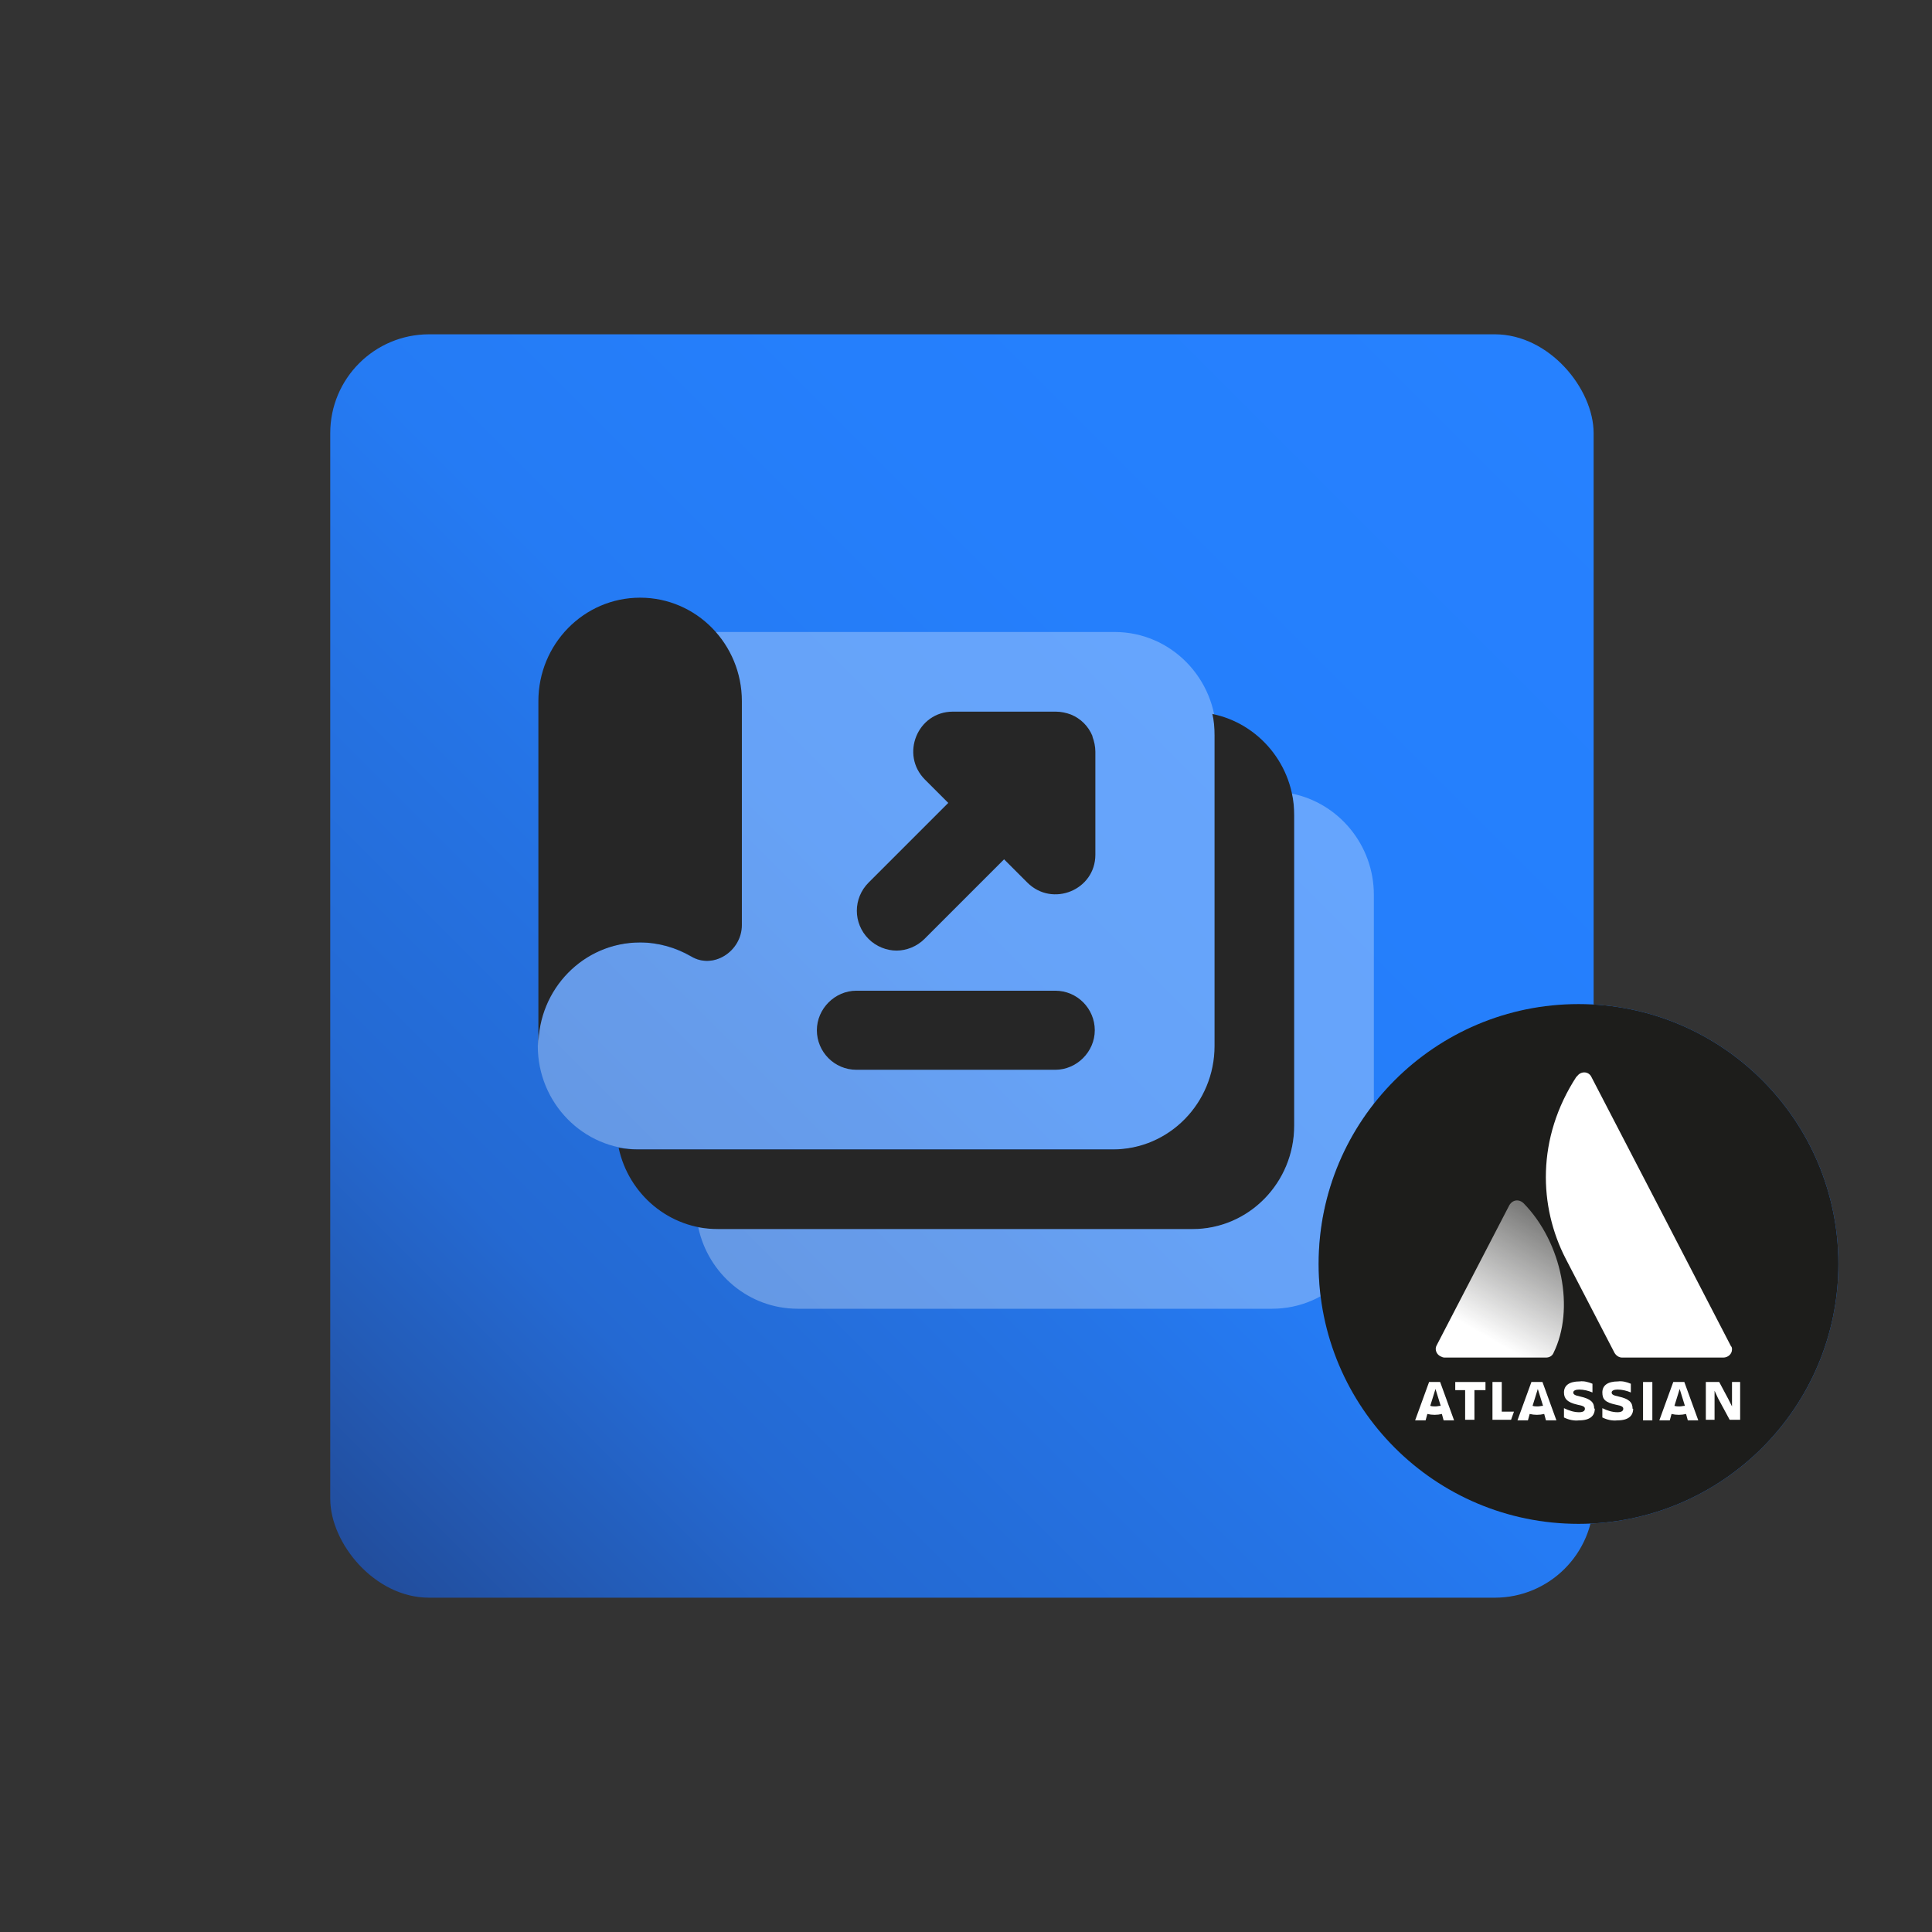
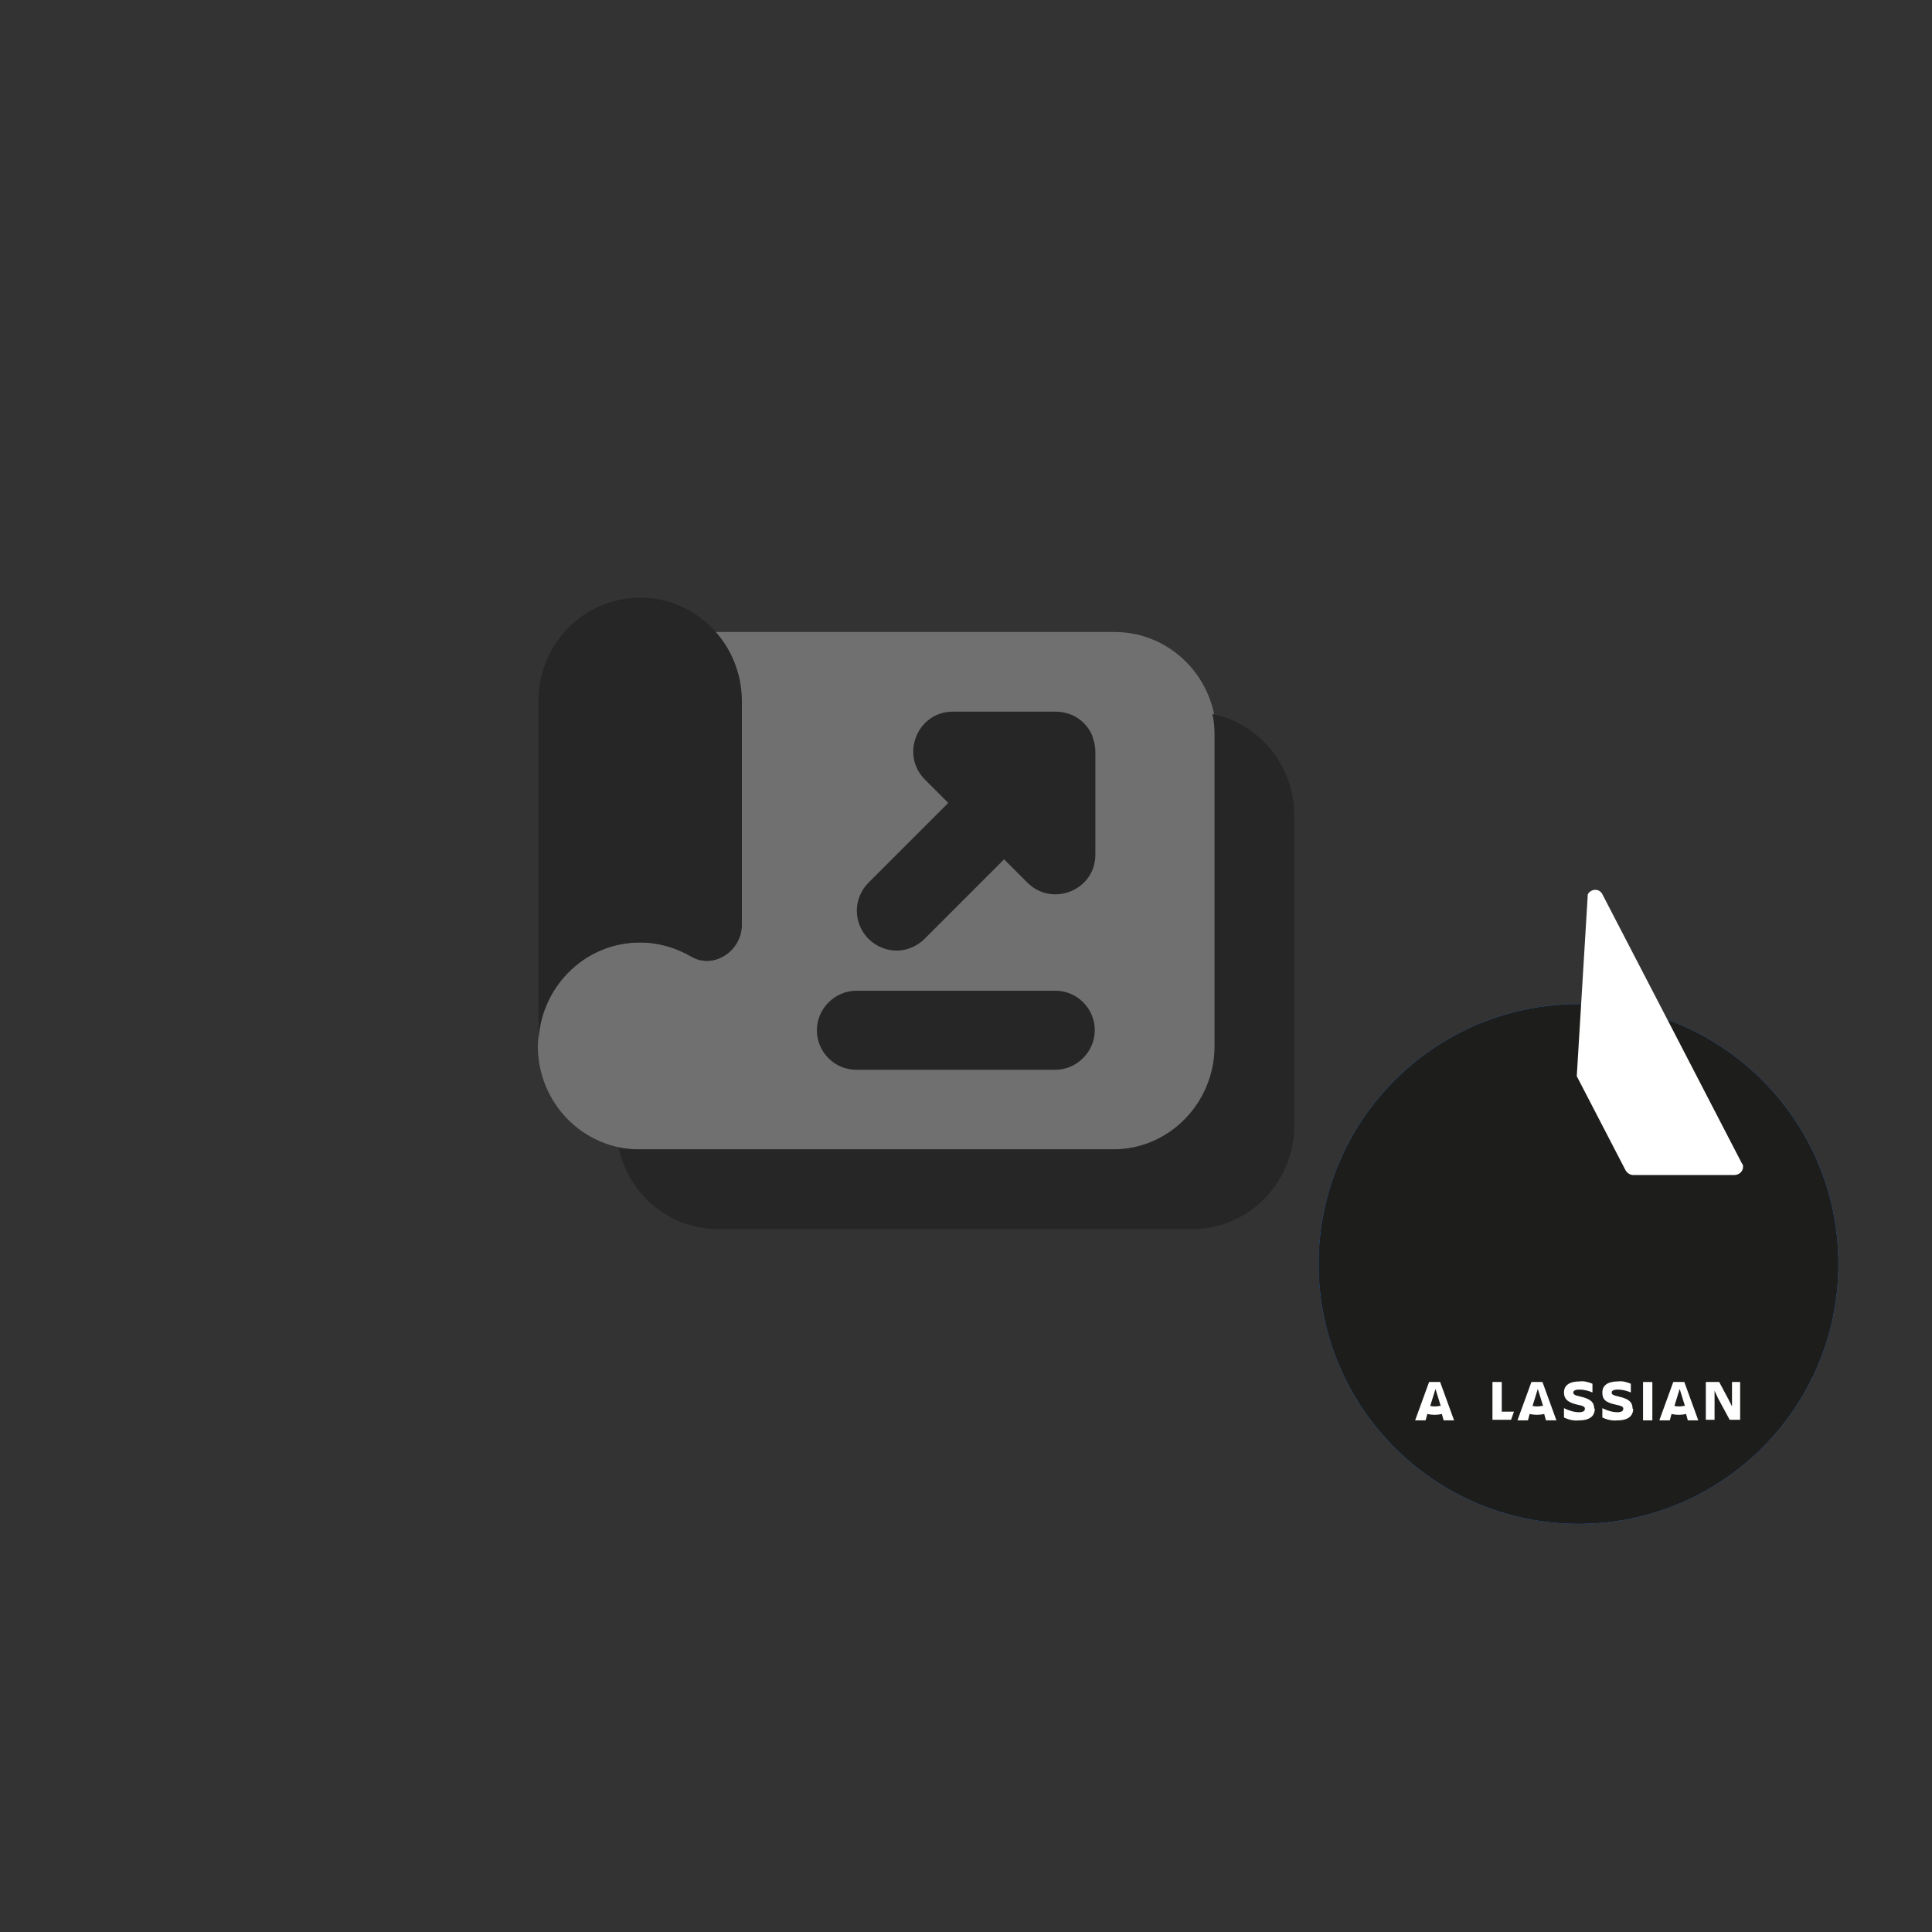
<svg xmlns="http://www.w3.org/2000/svg" id="Ebene_1" data-name="Ebene 1" version="1.1" viewBox="0 0 332.3 332.3">
  <rect x="0" y="0" width="332.3" height="332.3" fill="#333333" stroke="none" />
  <defs>
    <style>
      .cls-1 {
        isolation: isolate;
        opacity: .3;
      }

      .cls-1, .cls-2, .cls-3, .cls-4, .cls-5, .cls-6, .cls-7 {
        stroke-width: 0px;
      }

      .cls-1, .cls-7 {
        fill: #fff;
      }

      .cls-2 {
        fill: #262626;
      }

      .cls-3 {
        fill: #1d1d1b;
      }

      .cls-4 {
        fill: #2681ff;
      }

      .cls-5 {
        fill: url(#Unbenannter_Verlauf_11);
      }

      .cls-6 {
        fill: url(#Unbenannter_Verlauf_16);
      }
    </style>
    <linearGradient id="Unbenannter_Verlauf_11" data-name="Unbenannter Verlauf 11" x1="61.8" y1="269.8" x2="269.1" y2="62.5" gradientUnits="userSpaceOnUse">
      <stop offset="0" stop-color="#224d9c" />
      <stop offset=".1" stop-color="#235cb8" />
      <stop offset=".2" stop-color="#2469d2" />
      <stop offset=".4" stop-color="#2574e6" />
      <stop offset=".5" stop-color="#257bf4" />
      <stop offset=".7" stop-color="#257ffc" />
      <stop offset="1" stop-color="#2681ff" />
    </linearGradient>
    <linearGradient id="Unbenannter_Verlauf_16" data-name="Unbenannter Verlauf 16" x1="268.7" y1="122.5" x2="255.9" y2="100.3" gradientTransform="translate(0 333.3) scale(1 -1)" gradientUnits="userSpaceOnUse">
      <stop offset="0" stop-color="#fff" stop-opacity=".4" />
      <stop offset=".9" stop-color="#fff" />
    </linearGradient>
  </defs>
-   <rect class="cls-5" x="56.8" y="57.5" width="217.3" height="217.3" rx="17" ry="17" />
  <path class="cls-1" d="M209.2,179.9v-53.4c0-9.8-7.8-17.8-17.5-17.8h-68.7c2.8,3.2,4.5,7.3,4.5,11.9v38.5c0,4.5-4.8,7.7-8.7,5.4-2.6-1.5-5.6-2.4-8.8-2.4-9.7,0-17.5,8-17.5,17.8s7.8,17.8,17.5,17.8h81.6c9.7,0,17.5-8,17.5-17.8Z" />
  <path class="cls-2" d="M208.5,122.7c.3,1.2.4,2.5.4,3.8v53.4c0,9.8-7.8,17.8-17.5,17.8h-81.6c-1.2,0-2.3-.1-3.4-.3,1.7,8,8.7,14,17.1,14h81.6c9.7,0,17.5-8,17.5-17.8v-53.4c0-8.6-6.1-15.8-14.1-17.4Z" />
-   <path class="cls-1" d="M222.2,136.4c.3,1.2.4,2.5.4,3.8v53.4c0,9.8-7.8,17.8-17.5,17.8h-81.6c-1.2,0-2.3-.1-3.4-.3,1.7,8,8.7,14,17.1,14h81.6c9.7,0,17.5-8,17.5-17.8v-53.4c0-8.6-6.1-15.8-14.1-17.4Z" />
  <path class="cls-2" d="M187.9,126.6c-.7-1.7-2-3-3.7-3.7-.8-.3-1.7-.5-2.6-.5h-17.7c-6.1,0-9.1,7.4-4.8,11.7l4,4-13.7,13.7c-2.7,2.7-2.7,7,0,9.7,1.3,1.3,3.1,2,4.8,2s3.5-.7,4.8-2l13.7-13.7,4,4c4.3,4.3,11.7,1.3,11.7-4.8v-17.7c0-.9-.2-1.8-.5-2.6Z" />
  <path class="cls-2" d="M110.1,162.1c3.2,0,6.2.9,8.8,2.4,3.8,2.3,8.7-.9,8.7-5.4v-38.5c0-9.8-7.8-17.8-17.5-17.8s-17.5,8-17.5,17.8v59.3c0-9.8,7.8-17.8,17.5-17.8Z" />
  <path class="cls-2" d="M181.5,184h-34.2c-3.8,0-6.8-3.1-6.8-6.8s3.1-6.8,6.8-6.8h34.2c3.8,0,6.8,3.1,6.8,6.8s-3.1,6.8-6.8,6.8Z" />
  <circle class="cls-4" cx="271.5" cy="217.4" r="44.7" />
  <circle class="cls-3" cx="271.5" cy="217.4" r="44.7" />
  <g id="Layer_2" data-name="Layer 2">
    <g id="Blue">
-       <path class="cls-6" d="M262.1,207c-.8-.8-1.9-.7-2.5.3l-12.5,24.1c-.4.7,0,1.6.7,1.9.2.1.4.2.7.2h17.4c.6,0,1.1-.3,1.3-.8,3.7-7.5,1.5-18.9-5.1-25.7Z" />
-       <path class="cls-7" d="M271.2,185.1c-7,10.7-6.5,22.5-1.9,31.4l8.4,16.2c.3.5.8.8,1.3.8h17.4c.8,0,1.5-.6,1.5-1.4,0-.2,0-.4-.2-.6,0,0-23.4-45.2-24-46.3-.5-1-1.9-1-2.5,0Z" />
+       <path class="cls-7" d="M271.2,185.1l8.4,16.2c.3.5.8.8,1.3.8h17.4c.8,0,1.5-.6,1.5-1.4,0-.2,0-.4-.2-.6,0,0-23.4-45.2-24-46.3-.5-1-1.9-1-2.5,0Z" />
      <path class="cls-7" d="M269,239.5c0,1,.5,1.7,2.3,2.1,1.1.2,1.3.4,1.3.7s-.2.6-1,.6c-.9,0-1.8-.3-2.6-.7v1.6c.8.4,1.7.6,2.6.5,1.9,0,2.7-.8,2.7-2M274.2,242.3c0-1.1-.6-1.7-2.4-2.1-1-.2-1.2-.4-1.2-.7s.4-.5,1-.5c.8,0,1.6.2,2.3.5v-1.5c-.7-.3-1.5-.5-2.2-.4-1.8,0-2.7.7-2.7,1.9" />
      <polygon class="cls-7" points="293.4 237.7 293.4 244.2 294.9 244.2 294.9 239.2 295.5 240.5 297.5 244.2 299.3 244.2 299.3 237.7 297.9 237.7 297.9 241.9 297.3 240.7 295.7 237.7 293.4 237.7" />
      <rect class="cls-7" x="282.6" y="237.7" width="1.6" height="6.6" />
      <path class="cls-7" d="M280.8,242.3c0-1.1-.6-1.7-2.4-2.1-1-.2-1.2-.4-1.2-.7s.4-.5,1-.5c.8,0,1.6.2,2.3.5v-1.5c-.7-.3-1.5-.5-2.2-.4-1.8,0-2.7.7-2.7,1.9s.5,1.7,2.3,2.1c1.1.2,1.3.4,1.3.7s-.2.6-1,.6c-.9,0-1.8-.3-2.6-.7v1.6c.8.4,1.7.6,2.6.5,1.9,0,2.7-.8,2.7-2" />
      <polygon class="cls-7" points="256.7 237.7 256.7 244.2 259.9 244.2 260.4 242.8 258.3 242.8 258.3 237.7 256.7 237.7" />
-       <polygon class="cls-7" points="250.3 237.7 250.3 239.1 252 239.1 252 244.2 253.6 244.2 253.6 239.1 255.5 239.1 255.5 237.7 250.3 237.7" />
      <path class="cls-7" d="M247.9,237.7h-2.1l-2.4,6.6h1.8l.3-1.1c.8.2,1.7.2,2.5,0l.3,1.1h1.8l-2.4-6.6ZM246.9,241.9c-.3,0-.6,0-.9-.1l.9-2.9.9,2.9c-.3,0-.6.1-.9.1Z" />
      <path class="cls-7" d="M265.5,237.7h-2.1l-2.4,6.6h1.8l.3-1.1c.8.2,1.7.2,2.5,0l.3,1.1h1.8l-2.4-6.6ZM264.5,241.9c-.3,0-.6,0-.9-.1l.9-2.9.9,2.9c-.3,0-.6.1-.9.1h0Z" />
      <path class="cls-7" d="M289.9,237.7h-2.1l-2.4,6.6h1.8l.3-1.1c.8.2,1.7.2,2.5,0l.3,1.1h1.8l-2.4-6.6ZM288.9,241.9c-.3,0-.6,0-.9-.1l.9-2.9.9,2.9c-.3,0-.6.1-.9.1h0Z" />
    </g>
  </g>
</svg>